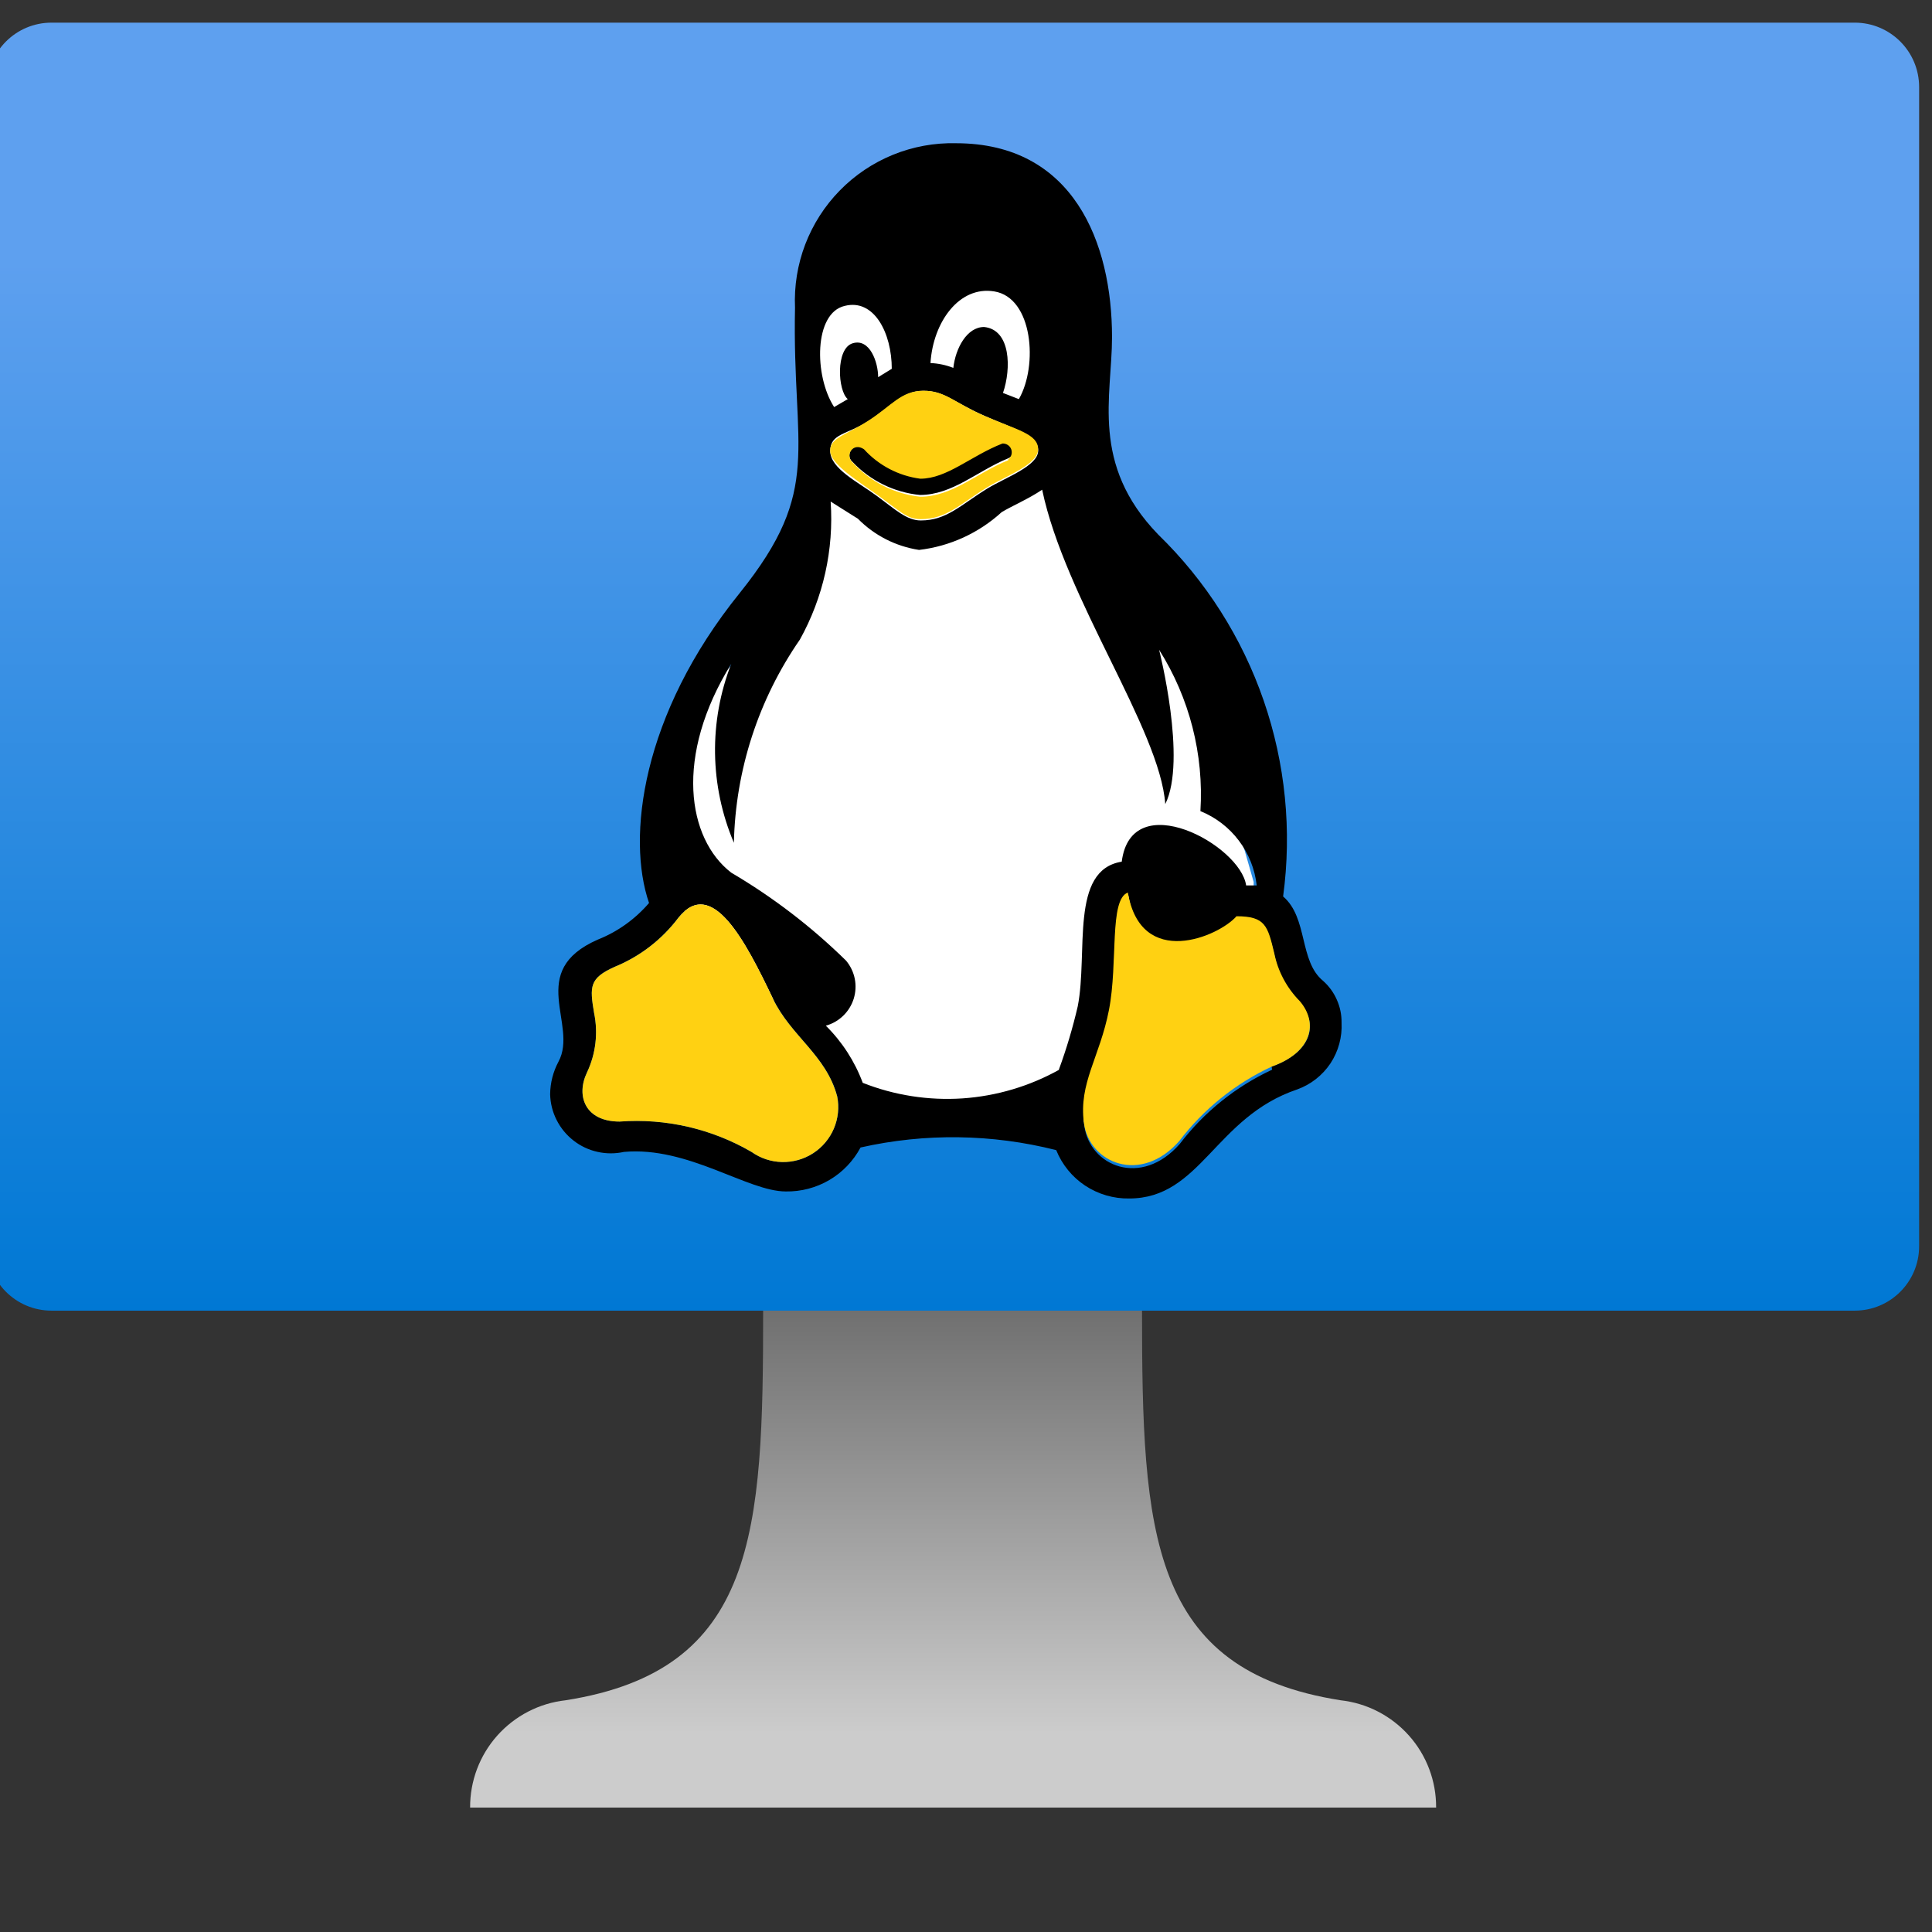
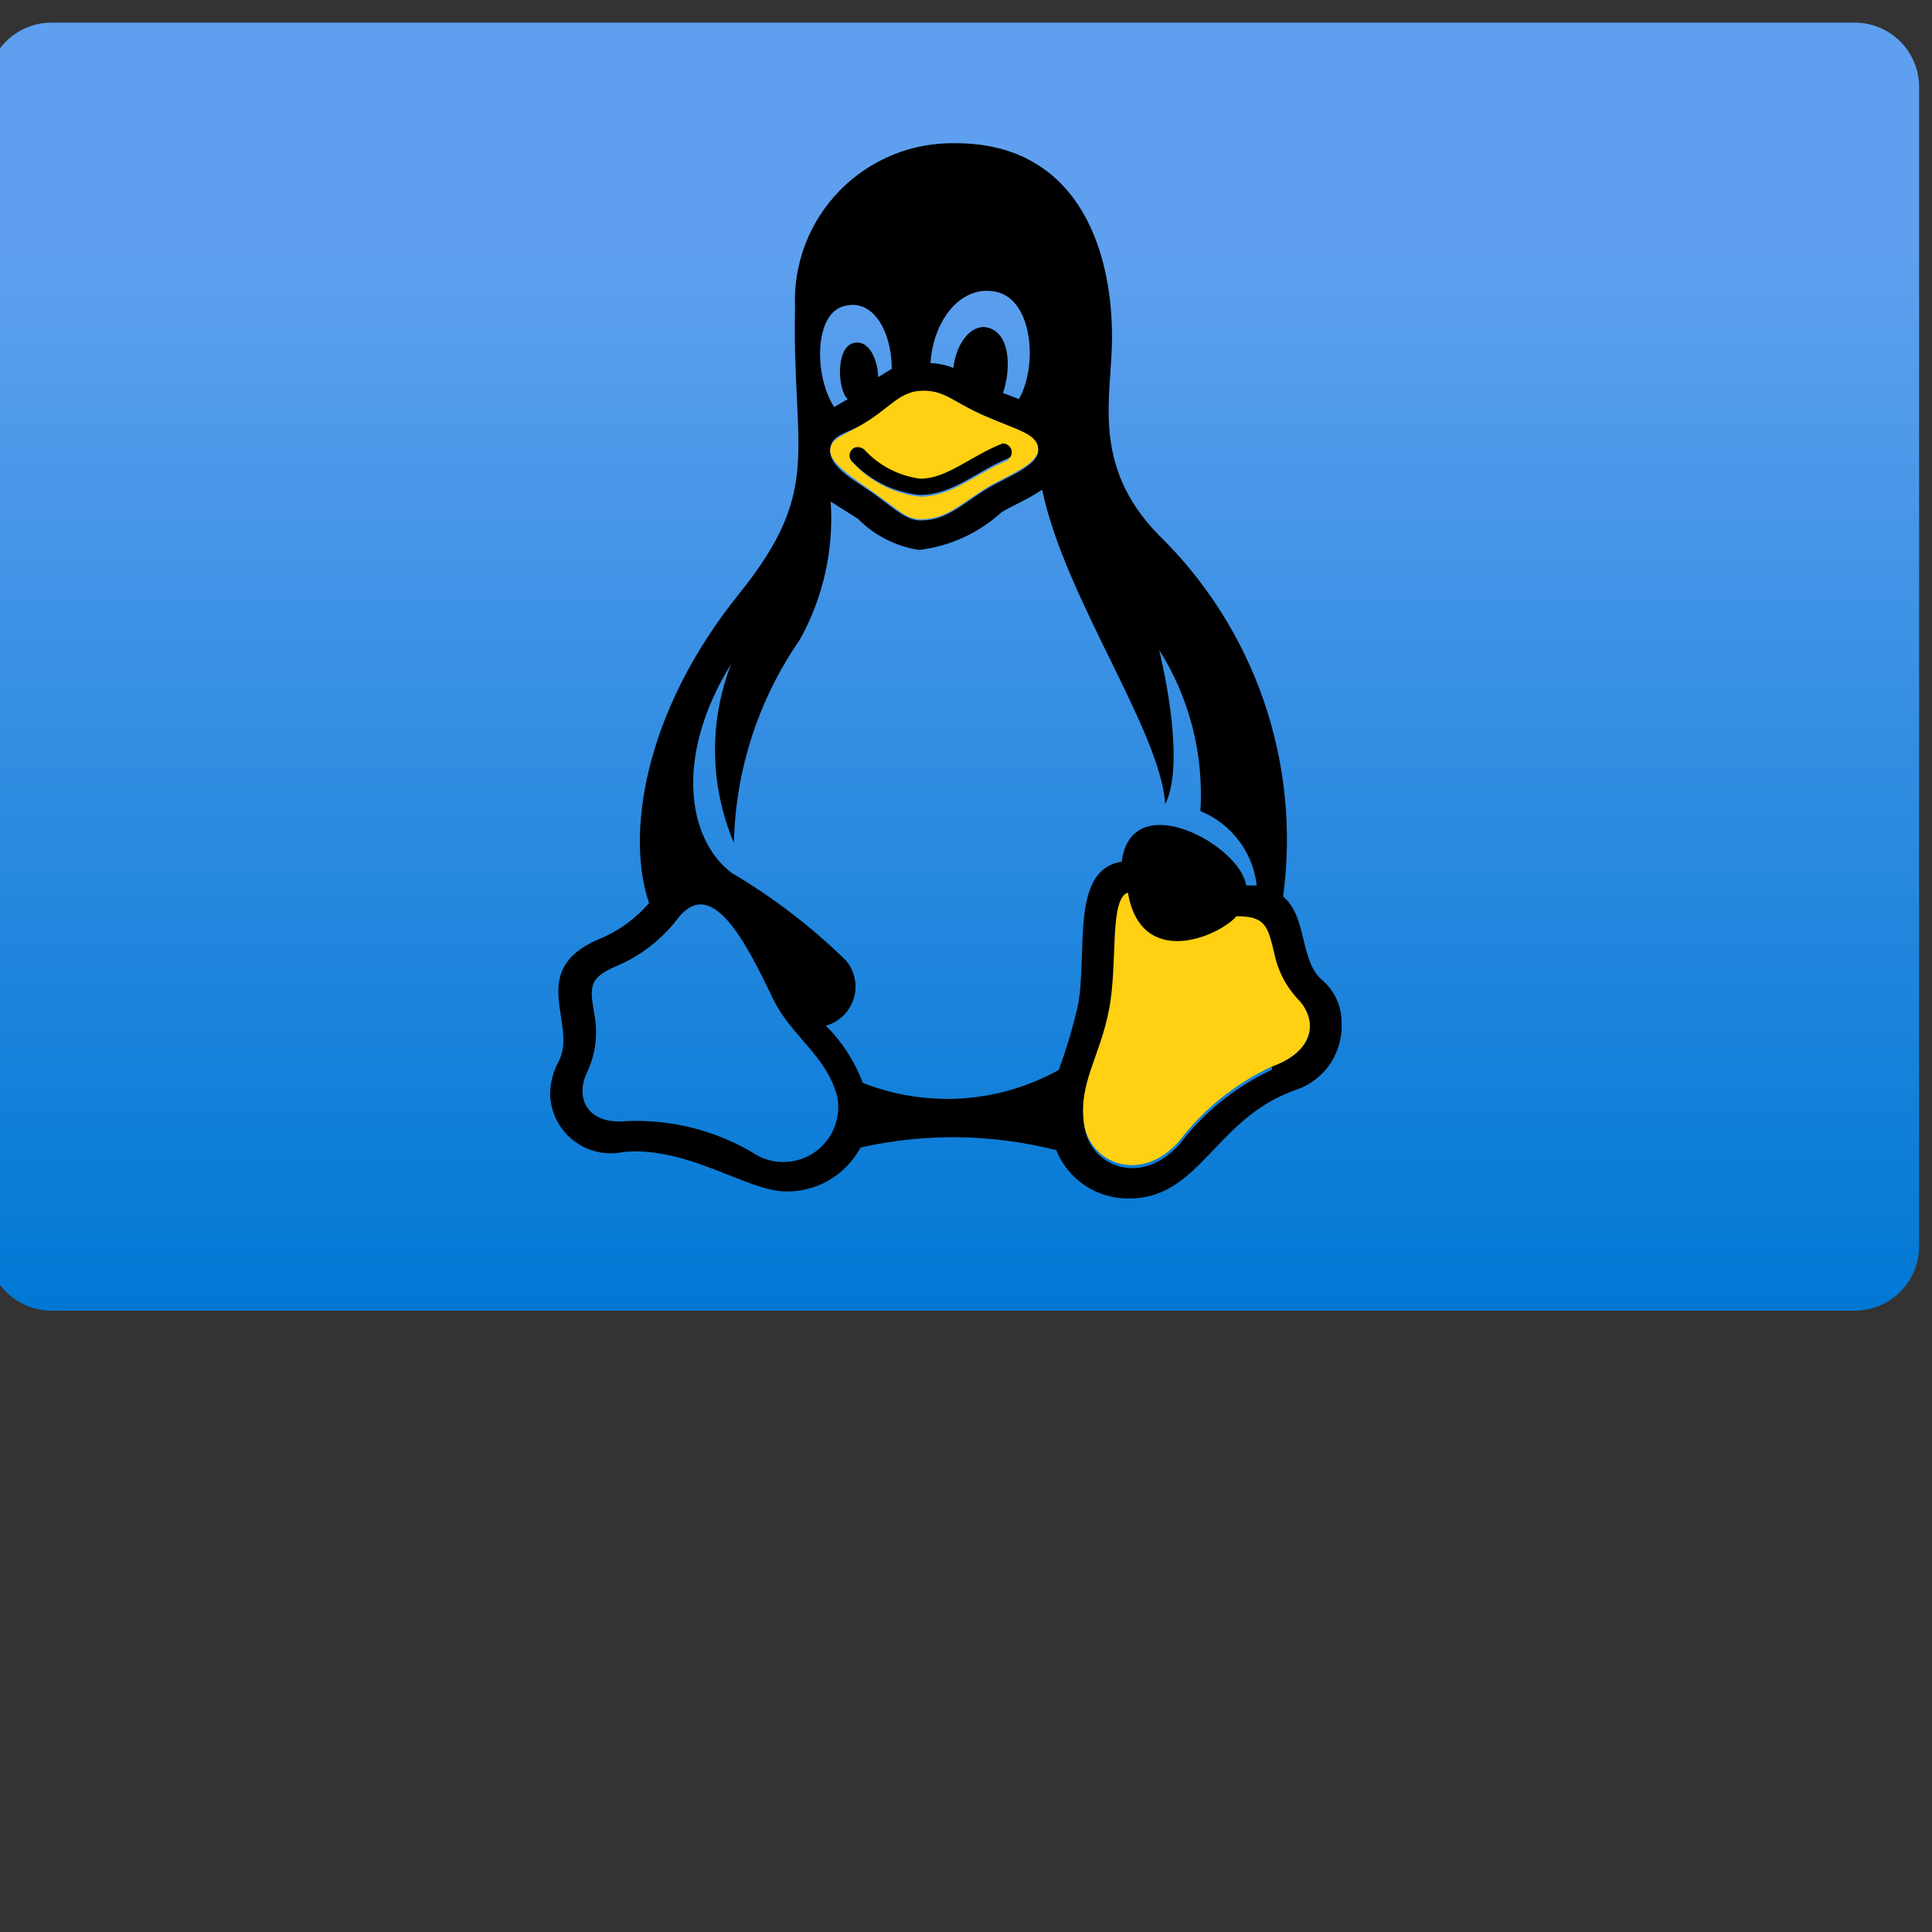
<svg xmlns="http://www.w3.org/2000/svg" data-slug-id="vm-linux" viewBox="0 0 36 36">
  <rect x="0" y="0" width="36" height="36" fill="#333333" stroke="none" />
  <defs>
    <linearGradient id="vm-linux_97885afe-d099-49b4-8ed8-8808ad6dd82a" x1="17.76" y1="24.422" x2="17.76" y2="0.422" gradientUnits="userSpaceOnUse">
      <stop offset="0" stop-color="#0078D4" />
      <stop offset="0.82" stop-color="#5EA0EF" />
    </linearGradient>
    <linearGradient id="vm-linux_7e21aa23-49b7-4bf1-ae83-7731b914d43a" x1="17.76" y1="33.682" x2="17.76" y2="24.422" gradientUnits="userSpaceOnUse">
      <stop offset="0.15" stop-color="#CCCCCC" />
      <stop offset="1" stop-color="#707070" />
    </linearGradient>
    <clipPath id="vm-linux_3ed68f8e-6452-4398-80ca-0ca9519adf8c">
      <rect width="36" height="36" fill="white" />
    </clipPath>
  </defs>
  <g clip-path="url(#vm-linux_3ed68f8e-6452-4398-80ca-0ca9519adf8c)">
    <path d="M34.56 0.422H0.96C0.297 0.422 -0.24 0.959 -0.24 1.622V23.222C-0.24 23.885 0.297 24.422 0.96 24.422H34.56C35.223 24.422 35.76 23.885 35.76 23.222V1.622C35.76 0.959 35.223 0.422 34.56 0.422Z" fill="url(#vm-linux_97885afe-d099-49b4-8ed8-8808ad6dd82a)" />
-     <path d="M24.98 31.682C21.42 31.122 21.28 28.562 21.28 24.422H14.22C14.22 28.562 14.1 31.122 10.54 31.682C10.049 31.736 9.595 31.971 9.266 32.34C8.937 32.709 8.757 33.187 8.76 33.682H26.76C26.763 33.187 26.583 32.709 26.254 32.34C25.925 31.971 25.471 31.736 24.98 31.682Z" fill="url(#vm-linux_7e21aa23-49b7-4bf1-ae83-7731b914d43a)" />
-     <path d="M16.15 21.022L14.839 19.056L12.217 16.434L12.873 13.157L14.184 11.846L15.495 8.568L14.839 6.602L15.495 5.291L18.772 3.324L20.083 7.913L22.049 11.846L23.36 16.434V17.745L20.083 21.022H16.15Z" fill="white" />
    <path d="M18.673 8.248C18.083 8.478 17.641 8.904 17.141 8.904C16.737 8.851 16.366 8.657 16.092 8.355C15.928 8.216 15.724 8.47 15.887 8.609C16.218 8.958 16.663 9.176 17.141 9.223C17.747 9.223 18.214 8.773 18.78 8.543C18.808 8.522 18.828 8.493 18.839 8.459C18.849 8.425 18.848 8.389 18.836 8.356C18.824 8.323 18.802 8.295 18.772 8.275C18.743 8.256 18.708 8.246 18.673 8.248V8.248ZM18.673 8.248C18.083 8.478 17.641 8.904 17.141 8.904C16.737 8.851 16.366 8.657 16.092 8.355C15.928 8.216 15.724 8.47 15.887 8.609C16.218 8.958 16.663 9.176 17.141 9.223C17.747 9.223 18.214 8.773 18.78 8.543C18.808 8.522 18.828 8.493 18.839 8.459C18.849 8.425 18.848 8.389 18.836 8.356C18.824 8.323 18.802 8.295 18.772 8.275C18.743 8.256 18.708 8.246 18.673 8.248V8.248ZM18.673 8.248C18.083 8.478 17.641 8.904 17.141 8.904C16.737 8.851 16.366 8.657 16.092 8.355C15.928 8.216 15.724 8.47 15.887 8.609C16.218 8.958 16.663 9.176 17.141 9.223C17.747 9.223 18.214 8.773 18.78 8.543C18.808 8.522 18.828 8.493 18.839 8.459C18.849 8.425 18.848 8.389 18.836 8.356C18.824 8.323 18.802 8.295 18.772 8.275C18.743 8.256 18.708 8.246 18.673 8.248V8.248ZM18.673 8.248C18.083 8.478 17.641 8.904 17.141 8.904C16.737 8.851 16.366 8.657 16.092 8.355C15.928 8.216 15.724 8.47 15.887 8.609C16.218 8.958 16.663 9.176 17.141 9.223C17.747 9.223 18.214 8.773 18.78 8.543C18.808 8.522 18.828 8.493 18.839 8.459C18.849 8.425 18.848 8.389 18.836 8.356C18.824 8.323 18.802 8.295 18.772 8.275C18.743 8.256 18.708 8.246 18.673 8.248V8.248ZM24.654 18.277C24.203 17.908 24.376 17.105 23.909 16.704C24.075 15.476 23.951 14.226 23.547 13.055C23.143 11.884 22.47 10.824 21.582 9.961C20.312 8.65 20.721 7.38 20.721 6.282C20.721 4.52 20 2.669 17.813 2.669C17.411 2.659 17.011 2.733 16.639 2.884C16.267 3.036 15.929 3.262 15.648 3.55C15.367 3.837 15.148 4.179 15.004 4.555C14.861 4.93 14.796 5.331 14.814 5.733C14.757 8.404 15.347 9.1 13.79 11.042C11.947 13.32 11.676 15.614 12.094 16.826C11.836 17.126 11.511 17.36 11.144 17.506C9.792 18.096 10.783 19.088 10.406 19.784C10.306 19.971 10.253 20.179 10.251 20.39C10.255 20.557 10.296 20.721 10.372 20.87C10.447 21.019 10.554 21.149 10.686 21.252C10.817 21.355 10.97 21.427 11.133 21.463C11.295 21.5 11.464 21.5 11.627 21.464C12.823 21.357 13.929 22.201 14.642 22.201C14.927 22.206 15.208 22.132 15.454 21.988C15.7 21.843 15.901 21.633 16.035 21.382C17.237 21.111 18.486 21.128 19.681 21.431C19.79 21.701 19.978 21.932 20.221 22.093C20.464 22.253 20.75 22.337 21.041 22.332C22.376 22.332 22.639 20.817 24.171 20.3C24.424 20.209 24.641 20.039 24.791 19.815C24.939 19.59 25.012 19.324 24.998 19.055C25 18.908 24.97 18.763 24.91 18.629C24.851 18.494 24.764 18.375 24.654 18.277V18.277ZM18.526 5.43C19.247 5.545 19.345 6.814 18.985 7.437L18.689 7.322C18.845 6.872 18.837 6.143 18.337 6.093C18.018 6.093 17.805 6.487 17.764 6.855C17.628 6.802 17.484 6.771 17.338 6.765C17.387 5.995 17.878 5.323 18.526 5.43ZM18.362 7.757C18.944 8.011 19.345 8.109 19.345 8.396C19.345 8.683 18.739 8.896 18.403 9.1C17.895 9.412 17.641 9.698 17.157 9.698C16.895 9.698 16.682 9.494 16.338 9.24C15.994 8.986 15.47 8.732 15.47 8.404C15.47 8.076 15.781 8.101 16.182 7.847C16.584 7.593 16.805 7.282 17.207 7.282C17.608 7.282 17.772 7.503 18.362 7.757ZM15.74 5.7C16.289 5.561 16.617 6.208 16.617 6.872L16.363 7.028C16.363 6.749 16.207 6.298 15.887 6.397C15.568 6.495 15.609 7.282 15.797 7.437L15.543 7.585C15.166 7.003 15.166 5.831 15.74 5.7ZM14.003 21.464C13.26 21.032 12.403 20.834 11.545 20.898C10.906 20.898 10.726 20.423 10.939 19.981C11.102 19.636 11.148 19.248 11.07 18.875C10.988 18.383 10.98 18.227 11.455 18.015C11.927 17.822 12.337 17.505 12.643 17.097C13.266 16.327 13.888 17.531 14.405 18.613C14.74 19.309 15.396 19.661 15.601 20.431C15.64 20.632 15.618 20.841 15.538 21.029C15.458 21.218 15.323 21.378 15.152 21.489C14.98 21.6 14.778 21.657 14.573 21.652C14.369 21.648 14.17 21.582 14.003 21.464V21.464ZM19.738 19.932C19.184 20.241 18.568 20.424 17.935 20.467C17.301 20.509 16.666 20.41 16.076 20.177C15.927 19.776 15.692 19.413 15.388 19.112C15.51 19.079 15.621 19.015 15.712 18.927C15.803 18.839 15.87 18.73 15.908 18.609C15.945 18.488 15.952 18.36 15.927 18.236C15.902 18.112 15.846 17.997 15.765 17.9C15.121 17.268 14.403 16.718 13.626 16.261C12.807 15.63 12.561 14.09 13.626 12.369C13.206 13.445 13.224 14.642 13.675 15.704C13.705 14.349 14.133 13.033 14.904 11.919C15.34 11.135 15.54 10.241 15.478 9.346L15.986 9.666C16.293 9.977 16.692 10.181 17.125 10.247C17.699 10.18 18.238 9.933 18.665 9.543C18.87 9.42 19.165 9.297 19.419 9.125C19.845 11.157 21.614 13.59 21.713 14.983C22.122 14.164 21.598 12.107 21.598 12.107C22.164 13.004 22.434 14.056 22.368 15.114C22.652 15.229 22.899 15.418 23.083 15.662C23.268 15.906 23.383 16.195 23.417 16.499H23.22C23.114 15.745 21.082 14.639 20.902 16.056C19.927 16.212 20.279 17.752 20.082 18.752C19.989 19.152 19.872 19.546 19.73 19.932H19.738ZM23.704 19.932C23.026 20.247 22.436 20.722 21.983 21.316C21.262 22.136 20.304 21.726 20.205 20.98C20.107 20.235 20.5 19.76 20.672 18.875C20.844 17.99 20.672 16.818 21.025 16.687C21.27 18.129 22.721 17.506 23.048 17.13C23.589 17.13 23.63 17.31 23.753 17.818C23.821 18.155 23.986 18.466 24.228 18.711C24.564 19.055 24.457 19.604 23.695 19.874L23.704 19.932ZM15.887 8.609C16.218 8.958 16.663 9.176 17.141 9.223C17.747 9.223 18.214 8.773 18.78 8.543C18.8 8.536 18.819 8.524 18.835 8.509C18.851 8.495 18.864 8.477 18.873 8.457C18.882 8.437 18.887 8.416 18.888 8.394C18.889 8.372 18.886 8.351 18.878 8.33C18.87 8.31 18.859 8.291 18.844 8.275C18.829 8.259 18.812 8.246 18.792 8.237C18.772 8.228 18.751 8.223 18.729 8.222C18.707 8.221 18.685 8.224 18.665 8.232C18.075 8.461 17.633 8.887 17.133 8.887C16.729 8.835 16.357 8.64 16.084 8.338C15.928 8.216 15.724 8.47 15.887 8.609ZM18.673 8.248C18.083 8.478 17.641 8.904 17.141 8.904C16.737 8.851 16.366 8.657 16.092 8.355C15.928 8.216 15.724 8.47 15.887 8.609C16.218 8.958 16.663 9.176 17.141 9.223C17.747 9.223 18.214 8.773 18.78 8.543C18.808 8.522 18.828 8.493 18.839 8.459C18.849 8.425 18.848 8.389 18.836 8.356C18.824 8.323 18.802 8.295 18.772 8.275C18.743 8.256 18.708 8.246 18.673 8.248V8.248ZM18.673 8.248C18.083 8.478 17.641 8.904 17.141 8.904C16.737 8.851 16.366 8.657 16.092 8.355C15.928 8.216 15.724 8.47 15.887 8.609C16.218 8.958 16.663 9.176 17.141 9.223C17.747 9.223 18.214 8.773 18.78 8.543C18.808 8.522 18.828 8.493 18.839 8.459C18.849 8.425 18.848 8.389 18.836 8.356C18.824 8.323 18.802 8.295 18.772 8.275C18.743 8.256 18.708 8.246 18.673 8.248V8.248Z" fill="black" />
    <path d="M18.361 7.756C17.771 7.502 17.623 7.281 17.206 7.281C16.788 7.281 16.616 7.56 16.181 7.838C15.747 8.117 15.469 8.158 15.469 8.396C15.469 8.633 15.911 8.912 16.337 9.215C16.763 9.518 16.894 9.674 17.156 9.674C17.64 9.674 17.894 9.387 18.402 9.076C18.738 8.871 19.344 8.658 19.344 8.371C19.344 8.084 18.942 8.01 18.361 7.756ZM18.787 8.576C18.213 8.805 17.746 9.256 17.148 9.256C16.668 9.205 16.222 8.98 15.895 8.625C15.731 8.486 15.895 8.232 16.099 8.371C16.373 8.673 16.744 8.867 17.148 8.92C17.648 8.92 18.09 8.494 18.68 8.264C18.715 8.263 18.75 8.272 18.779 8.292C18.809 8.311 18.831 8.339 18.843 8.372C18.855 8.405 18.856 8.441 18.846 8.475C18.836 8.509 18.815 8.538 18.787 8.559V8.576Z" fill="#FFD112" />
    <path d="M23.695 19.875C23.018 20.191 22.427 20.666 21.975 21.26C21.254 22.079 20.295 21.67 20.197 20.924C20.098 20.178 20.492 19.703 20.664 18.818C20.836 17.934 20.664 16.762 21.016 16.631C21.262 18.073 22.712 17.45 23.04 17.073C23.581 17.073 23.621 17.253 23.744 17.762C23.812 18.099 23.978 18.41 24.22 18.655C24.564 19.056 24.457 19.605 23.695 19.875Z" fill="#FFD112" />
-     <path d="M14.003 21.464C13.259 21.032 12.402 20.835 11.545 20.899C10.906 20.899 10.726 20.424 10.939 19.981C11.101 19.637 11.147 19.248 11.07 18.875C10.988 18.384 10.979 18.228 11.455 18.015C11.926 17.822 12.337 17.505 12.643 17.098C13.265 16.327 13.888 17.532 14.404 18.613C14.74 19.31 15.396 19.662 15.6 20.432C15.64 20.633 15.618 20.841 15.538 21.03C15.458 21.218 15.323 21.378 15.151 21.489C14.979 21.601 14.778 21.657 14.573 21.653C14.368 21.649 14.17 21.583 14.003 21.464V21.464Z" fill="#FFD112" />
  </g>
</svg>